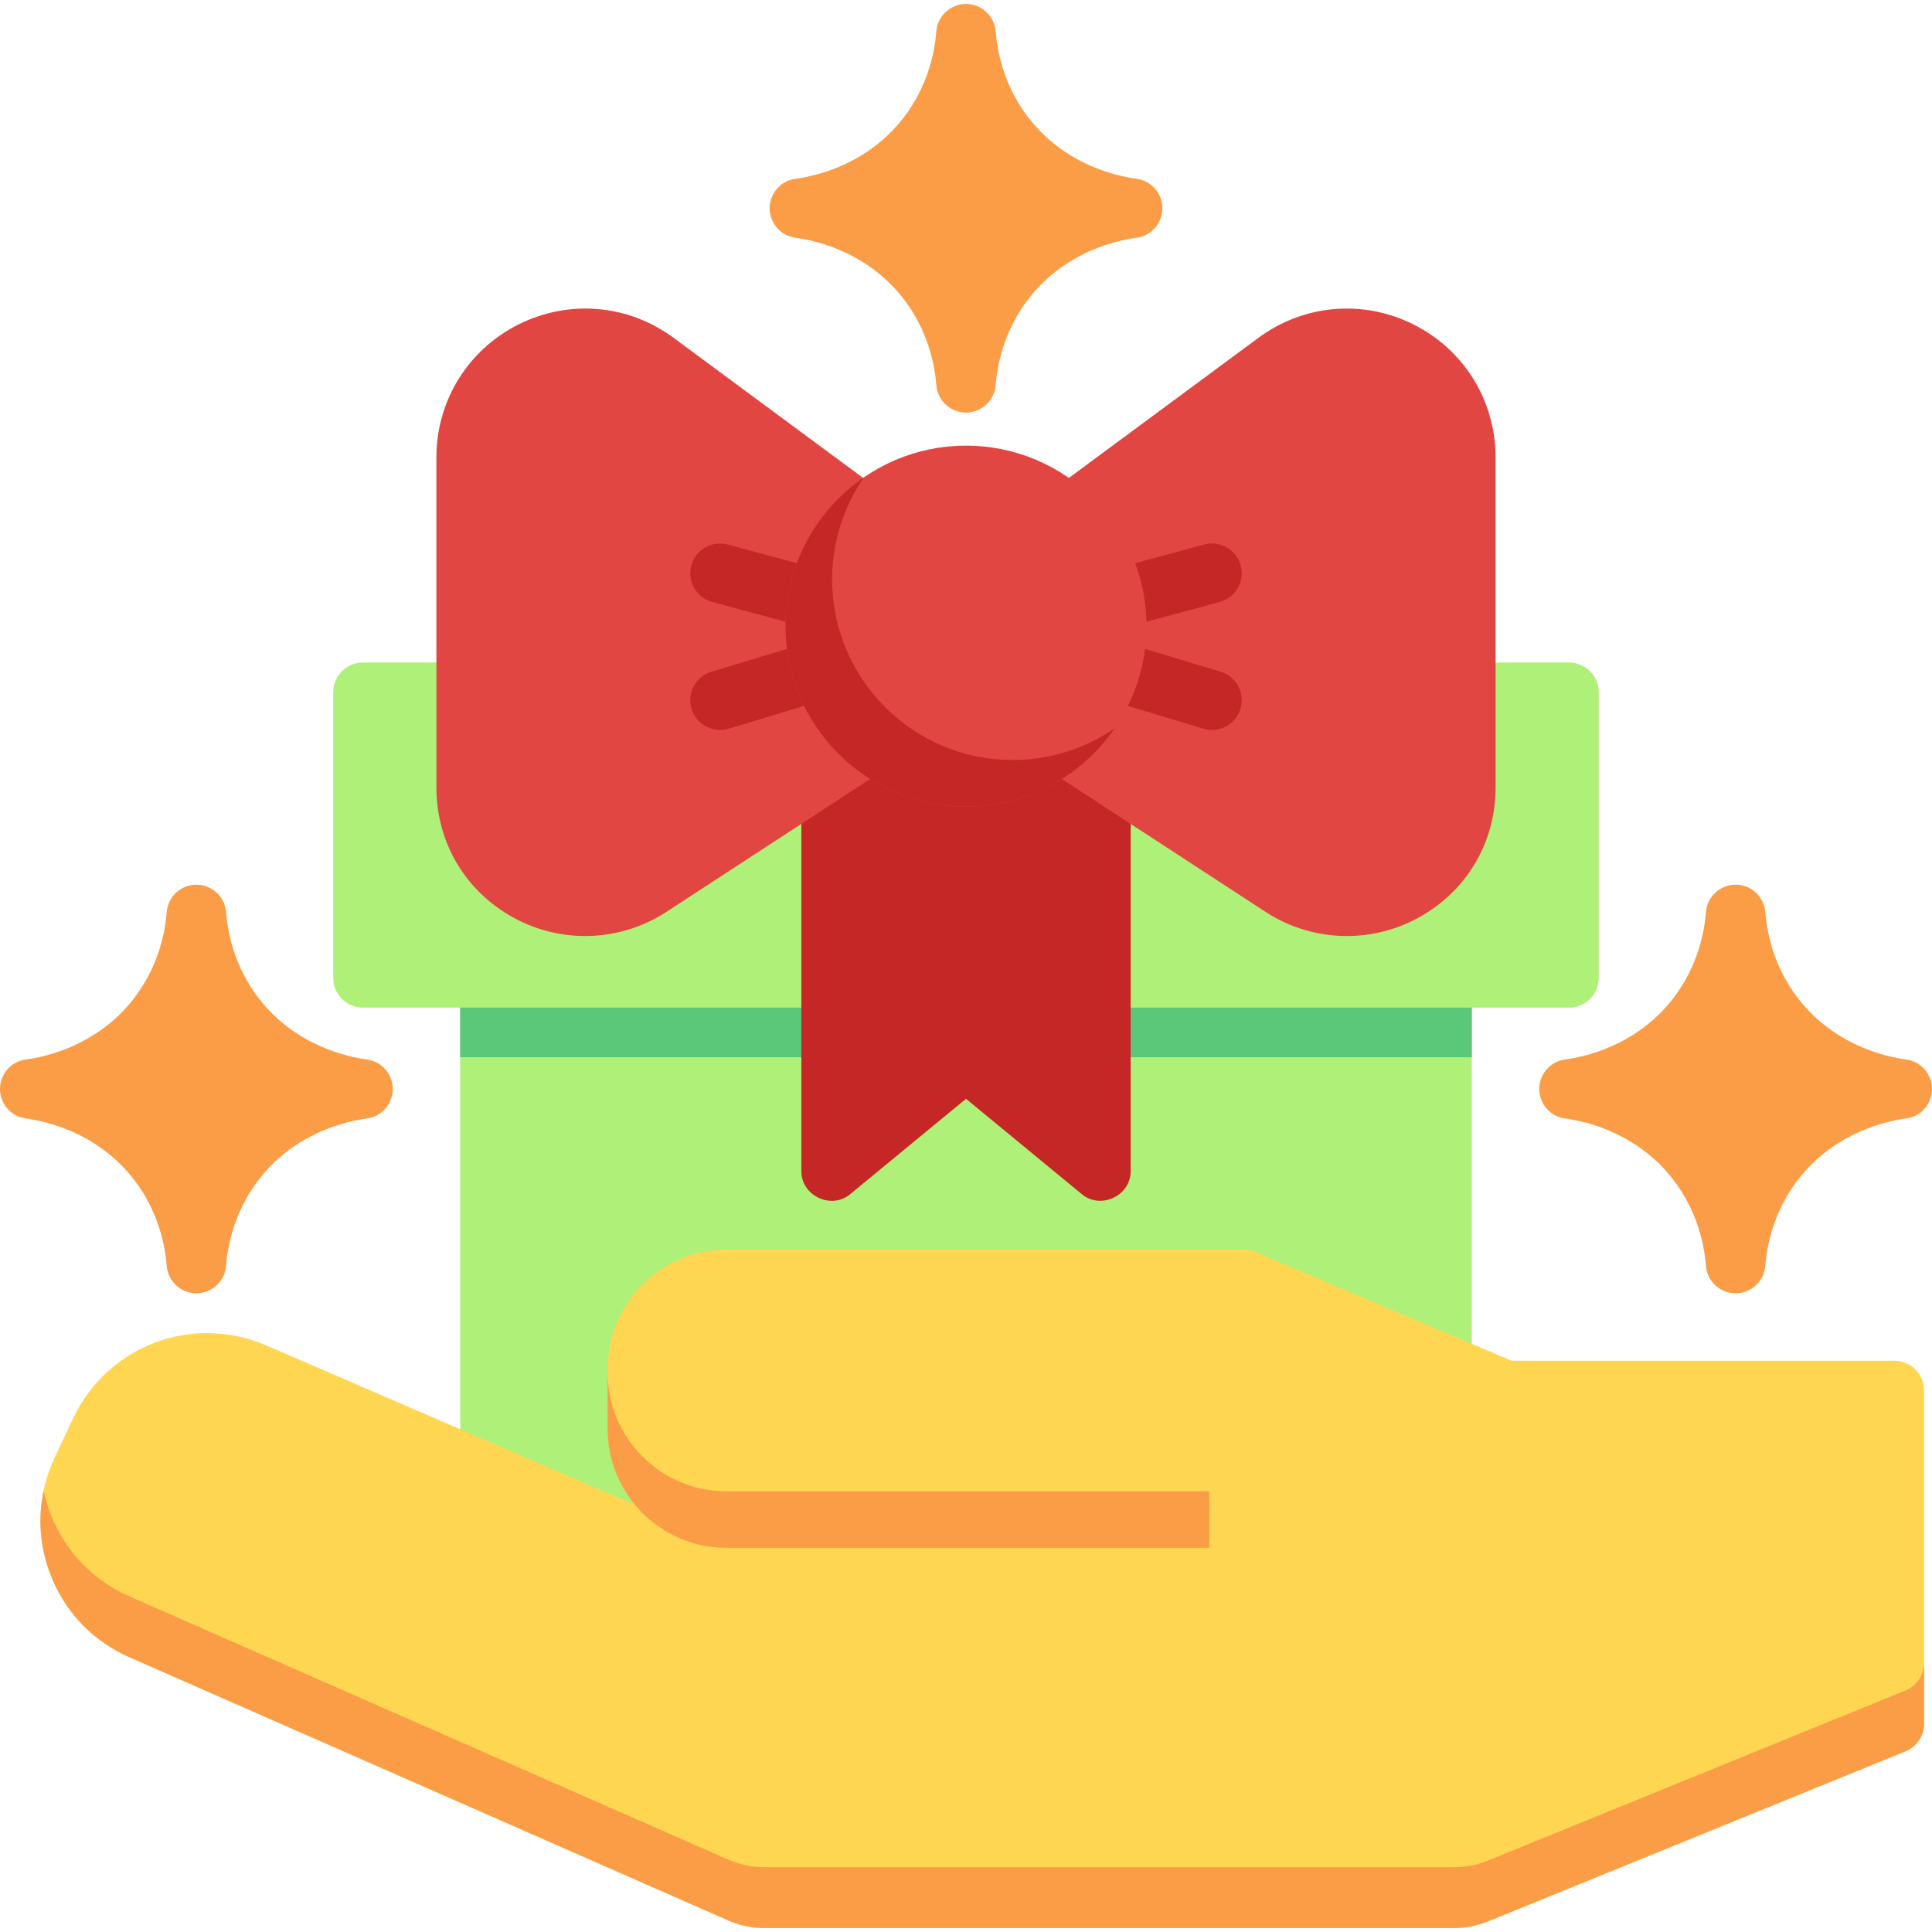
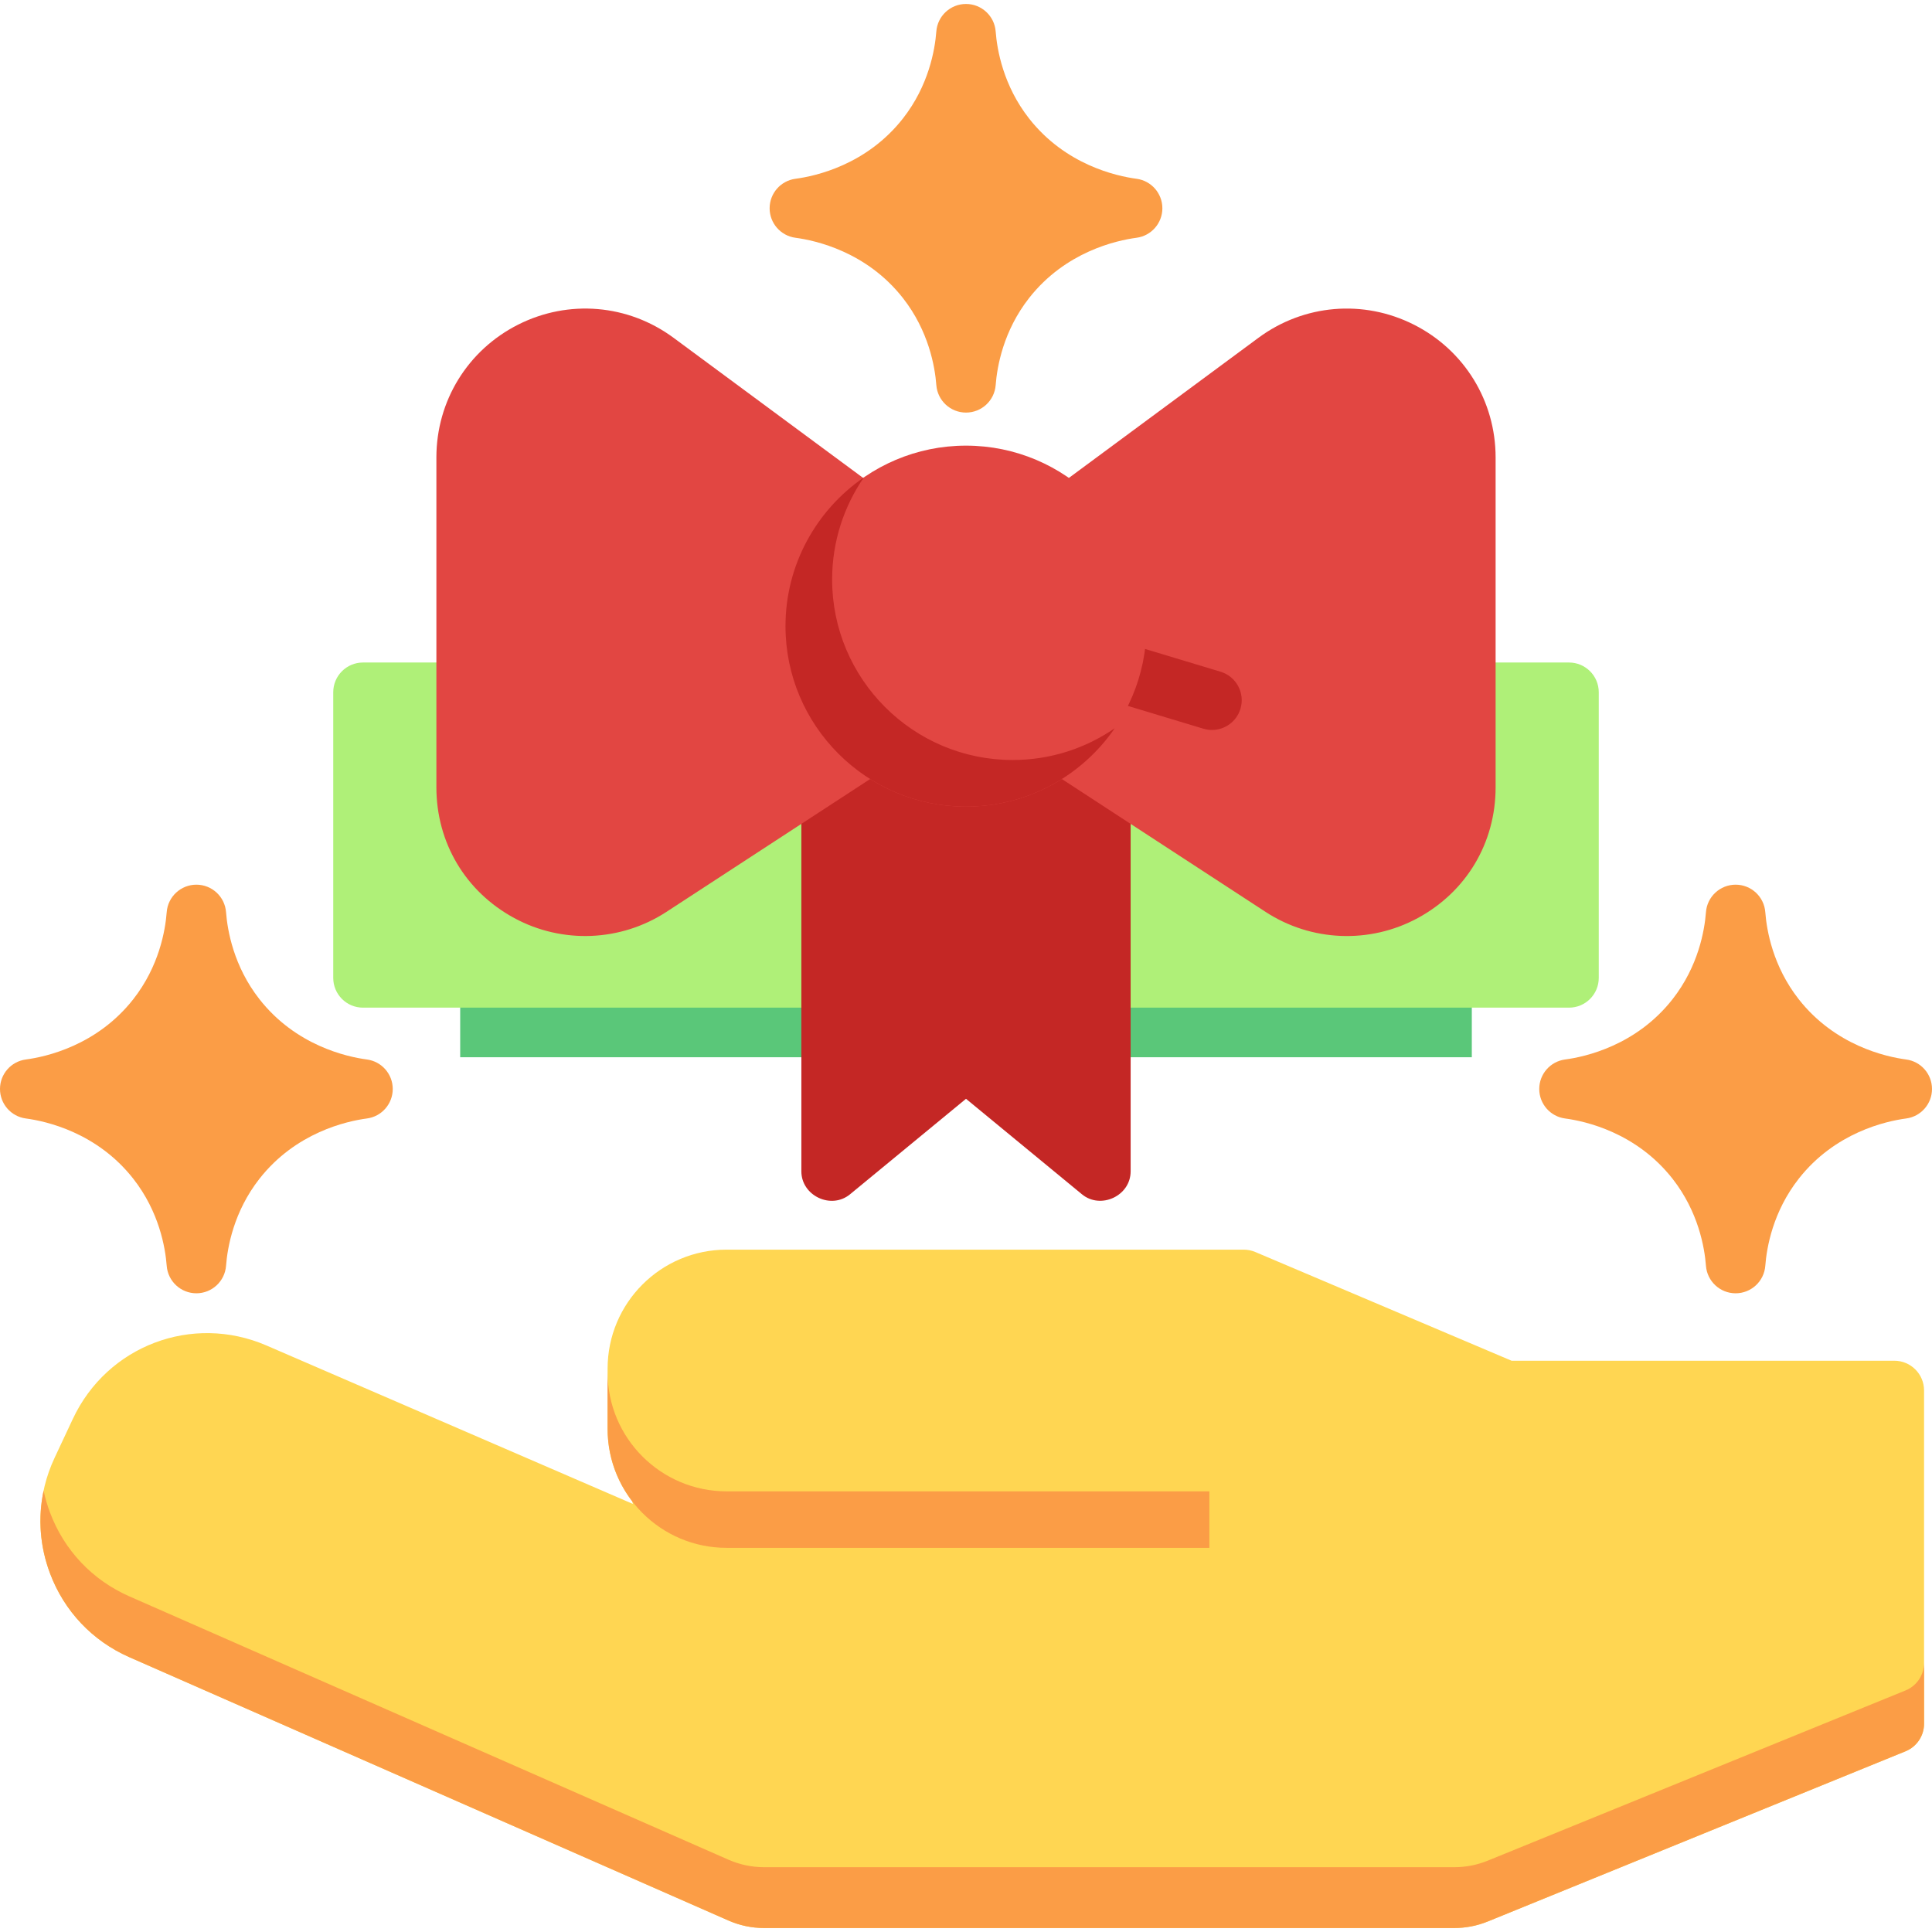
<svg xmlns="http://www.w3.org/2000/svg" height="800px" width="800px" version="1.1" id="Layer_1" viewBox="0 0 512 512" xml:space="preserve">
-   <path style="fill:#AFF078;" d="M382.16,196.6H129.84c-4.356,0-7.885,3.53-7.885,7.885v246.012c0,4.355,3.529,7.885,7.885,7.885  h252.32c4.356,0,7.885-3.53,7.885-7.885V204.485C390.045,200.13,386.516,196.6,382.16,196.6z" />
  <path style="fill:#5AC779;" d="M390.045,204.485c0-4.355-3.529-7.885-7.885-7.885H129.84c-4.356,0-7.885,3.53-7.885,7.885v75.696  h268.09V204.485z" />
  <path style="fill:#AFF078;" d="M415.803,175.573H96.197c-4.356,0-7.885,3.53-7.885,7.885v75.696c0,4.355,3.529,7.885,7.885,7.885  h319.606c4.356,0,7.885-3.53,7.885-7.885v-75.696C423.688,179.103,420.159,175.573,415.803,175.573z" />
  <path style="fill:#C42725;" d="M291.745,150.341h-71.491c-4.356,0-7.885,3.53-7.885,7.885v152.188c0,6.446,7.87,10.226,12.898,6.087  L256,291.191l30.733,25.31c4.963,4.089,12.898,0.427,12.898-6.087V158.226C299.63,153.871,296.101,150.341,291.745,150.341z" />
  <g>
    <path style="fill:#E24642;" d="M374.683,86.03c-13.366-6.741-29.149-5.403-41.189,3.497l-88.489,65.405   c-2.011,1.487-3.198,3.839-3.198,6.341v15.085c0,2.665,1.346,5.148,3.578,6.604l90.007,58.7   c12.108,7.897,27.605,8.527,40.314,1.643c12.928-7.004,20.647-19.963,20.647-34.667V121.23   C396.353,106.259,388.05,92.772,374.683,86.03C361.317,79.289,388.05,92.772,374.683,86.03z" />
    <path style="fill:#E24642;" d="M266.995,154.931l-88.489-65.406c-12.041-8.9-27.825-10.237-41.189-3.497   c-13.367,6.743-21.67,20.231-21.67,35.202v87.407c0,14.703,7.719,27.663,20.647,34.666c12.711,6.885,28.208,6.252,40.314-1.643   l90.007-58.7c2.232-1.456,3.578-3.94,3.578-6.604v-15.085C270.193,158.77,269.006,156.418,266.995,154.931z" />
  </g>
  <g>
-     <path style="fill:#C42725;" d="M295.316,166.783c-3.477,0-6.659-2.316-7.607-5.833c-1.134-4.204,1.354-8.533,5.558-9.667   l25.863-6.978c4.207-1.133,8.534,1.355,9.667,5.559c1.134,4.204-1.354,8.533-5.558,9.667l-25.863,6.978   C296.687,166.694,295.995,166.783,295.316,166.783z" />
    <path style="fill:#C42725;" d="M321.186,193.448c-0.755,0-1.52-0.109-2.28-0.337l-26.922-8.12c-4.17-1.257-6.53-5.657-5.272-9.826   c1.257-4.171,5.657-6.529,9.827-5.272l26.922,8.121c4.17,1.257,6.53,5.657,5.272,9.826   C327.703,191.247,324.573,193.448,321.186,193.448z" />
-     <path style="fill:#C42725;" d="M216.684,166.783c-0.68,0-1.372-0.088-2.06-0.274l-25.863-6.978   c-4.204-1.134-6.693-5.463-5.558-9.667c1.134-4.205,5.467-6.691,9.667-5.559l25.863,6.978c4.204,1.134,6.693,5.463,5.558,9.667   C223.343,164.467,220.16,166.783,216.684,166.783z" />
-     <path style="fill:#C42725;" d="M190.814,193.448c-3.387,0-6.517-2.2-7.546-5.61c-1.257-4.169,1.103-8.568,5.272-9.826l26.922-8.121   c4.173-1.259,8.567,1.103,9.827,5.272c1.257,4.169-1.103,8.568-5.272,9.826l-26.922,8.12   C192.334,193.338,191.568,193.448,190.814,193.448z" />
  </g>
  <path style="fill:#E24642;" d="M256,118.099c-26.377,0-47.836,21.459-47.836,47.836S229.623,213.77,256,213.77  s47.836-21.459,47.836-47.836S282.377,118.099,256,118.099z" />
  <path style="fill:#C42725;" d="M268.359,201.409c-26.377,0-47.836-21.459-47.836-47.836c0-10.037,3.114-19.357,8.417-27.059  c-12.537,8.634-20.776,23.08-20.776,39.42c0,26.377,21.459,47.836,47.836,47.836c16.34,0,30.785-8.239,39.419-20.776  C287.718,198.295,278.397,201.409,268.359,201.409z" />
  <path style="fill:#FFD652;" d="M502.012,360.608H400.585l-67.913-28.811c-0.974-0.413-2.021-0.627-3.079-0.627H193.611h-1.051  c-17.42,0-31.54,14.12-31.54,31.54v15.946c0,7.21,2.424,13.851,6.496,19.164c0.066,0.246,0.127,0.494,0.199,0.737l-97.071-41.976  c-19.686-8.516-42.243,0.029-51.346,19.453l-4.837,10.318c-4.546,9.699-4.976,20.562-1.211,30.591s11.238,17.925,21.046,22.235  l158.728,69.771c3.018,1.327,6.221,2,9.52,2H385.38c3.074,0,6.077-0.589,8.925-1.748l110.683-45.094  c2.968-1.21,4.91-4.096,4.91-7.303v-88.312C509.897,364.138,506.368,360.608,502.012,360.608z" />
  <g>
    <path style="fill:#FB9D46;" d="M161.019,363.681v14.974c0,17.42,14.12,31.54,31.54,31.54h127.934v-14.974H192.559   C175.14,395.221,161.019,381.1,161.019,363.681z" />
    <path style="fill:#FB9D46;" d="M504.988,447.986L394.304,493.08c-2.848,1.16-5.851,1.748-8.925,1.748H202.542   c-3.299,0-6.501-0.673-9.52-2L34.293,423.057c-9.807-4.31-17.281-12.207-21.046-22.235c-0.715-1.905-1.277-3.842-1.691-5.793   c-1.53,7.249-0.984,14.791,1.691,21.914c3.765,10.029,11.238,17.925,21.046,22.235l158.728,69.771c3.018,1.327,6.221,2,9.52,2   h182.838c3.074,0,6.077-0.589,8.925-1.748l110.683-45.094c2.968-1.21,4.91-4.096,4.91-7.303v-16.12   C509.897,443.89,507.956,446.777,504.988,447.986z" />
    <path style="fill:#FB9D46;" d="M505.153,280.775c-5.353-0.711-18.843-3.691-28.475-15.972c-6.844-8.731-8.486-18.201-8.856-23.067   c-0.312-4.112-3.74-7.288-7.863-7.288s-7.551,3.176-7.863,7.288c-0.37,4.867-2.012,14.336-8.856,23.067   c-9.632,12.281-23.123,15.262-28.475,15.973c-3.919,0.52-6.847,3.863-6.847,7.817c0,3.954,2.928,7.295,6.847,7.817   c5.353,0.711,18.843,3.691,28.475,15.972c6.844,8.731,8.486,18.201,8.856,23.067c0.312,4.112,3.74,7.288,7.863,7.288   s7.551-3.176,7.863-7.288c0.37-4.867,2.012-14.336,8.855-23.066c9.633-12.283,23.123-15.263,28.476-15.974   c3.919-0.52,6.847-3.863,6.847-7.817C512,284.637,509.072,281.296,505.153,280.775z" />
    <path style="fill:#FB9D46;" d="M301.194,47.378c-5.353-0.711-18.843-3.691-28.475-15.972c-6.844-8.731-8.486-18.201-8.856-23.067   c-0.311-4.112-3.739-7.288-7.862-7.288c-4.123,0-7.551,3.176-7.863,7.288c-0.37,4.867-2.012,14.336-8.856,23.067   c-9.632,12.281-23.123,15.262-28.475,15.973c-3.918,0.52-6.846,3.863-6.846,7.816s2.928,7.295,6.847,7.817   c5.353,0.711,18.843,3.691,28.475,15.972c6.844,8.731,8.486,18.201,8.856,23.067c0.312,4.112,3.74,7.288,7.863,7.288   c4.123,0,7.551-3.176,7.863-7.288c0.37-4.867,2.012-14.336,8.855-23.066c9.633-12.283,23.123-15.263,28.476-15.974   c3.917-0.52,6.845-3.863,6.845-7.816S305.113,47.9,301.194,47.378z" />
    <path style="fill:#FB9D46;" d="M97.235,280.775c-5.352-0.711-18.843-3.692-28.475-15.972c-6.844-8.731-8.486-18.201-8.856-23.067   c-0.311-4.112-3.739-7.288-7.862-7.288s-7.551,3.176-7.863,7.288c-0.37,4.867-2.012,14.336-8.855,23.066   c-9.633,12.283-23.123,15.263-28.476,15.974C2.928,281.296,0,284.638,0,288.591s2.928,7.295,6.847,7.817   c5.353,0.711,18.843,3.691,28.475,15.972c6.844,8.731,8.486,18.201,8.856,23.067c0.311,4.112,3.739,7.288,7.862,7.288   s7.551-3.176,7.863-7.288c0.37-4.867,2.012-14.336,8.855-23.066c9.633-12.283,23.123-15.263,28.476-15.974   c3.918-0.52,6.846-3.863,6.846-7.816S101.154,281.296,97.235,280.775z" />
  </g>
</svg>